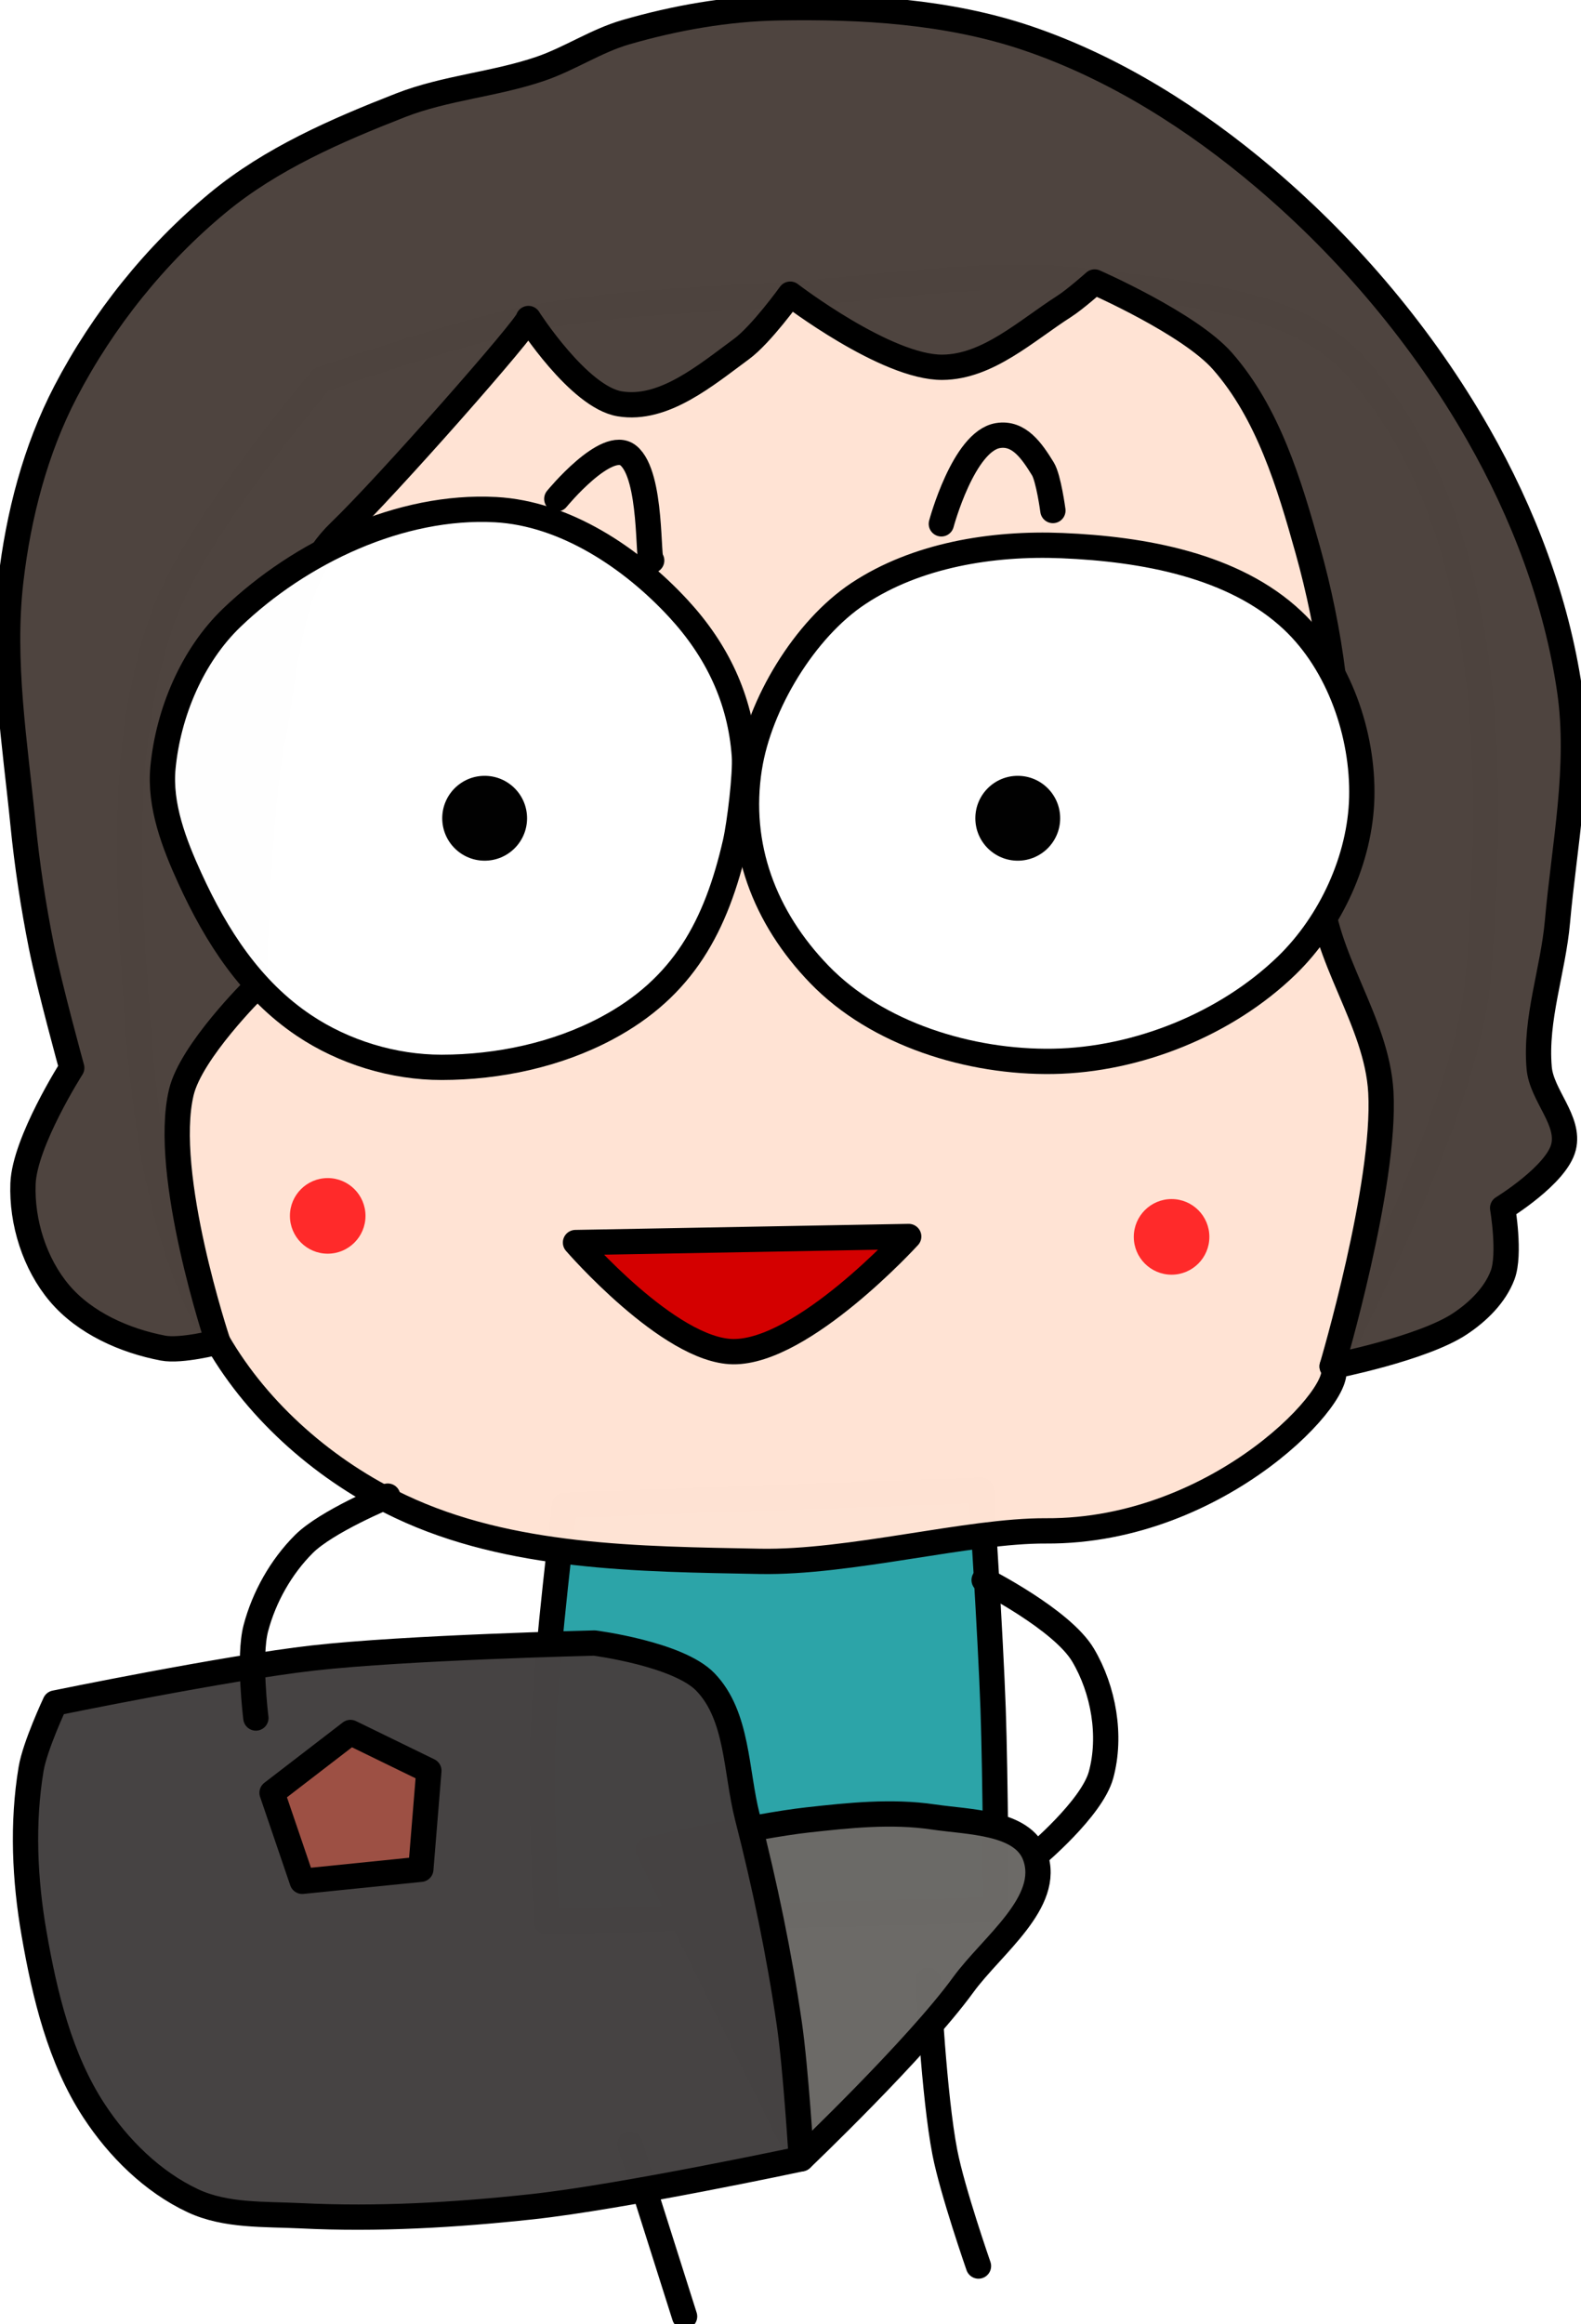
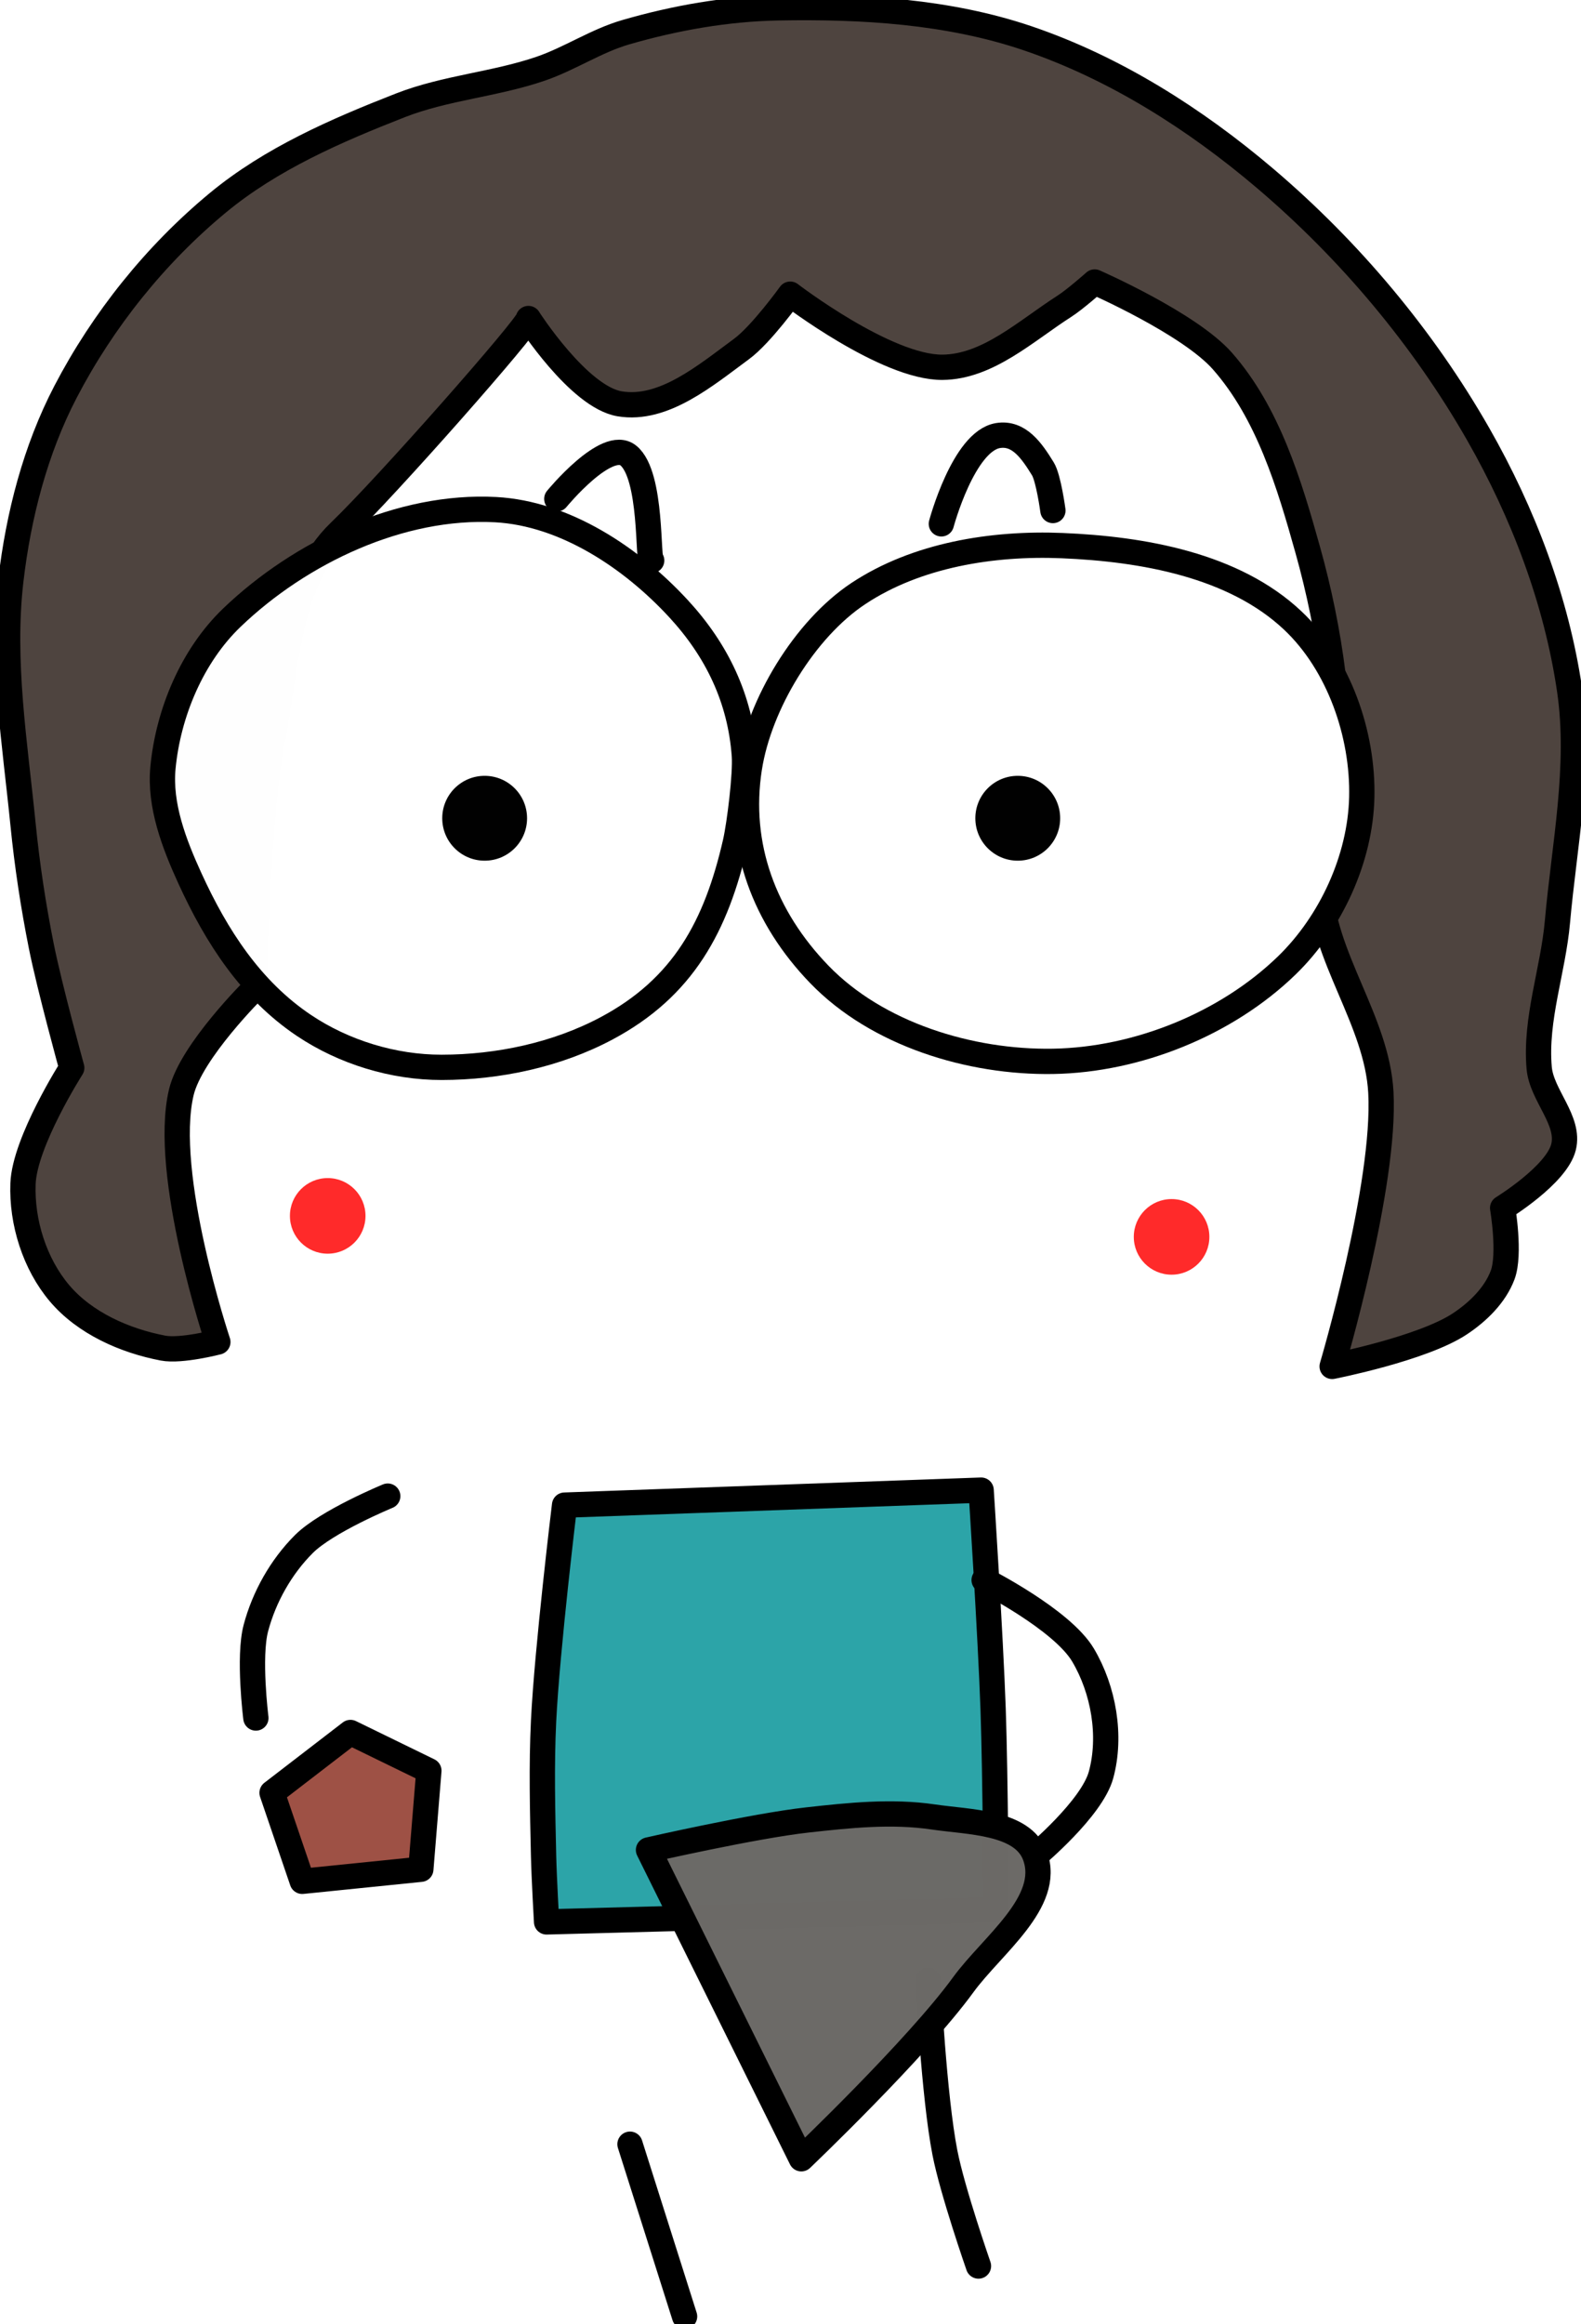
<svg xmlns="http://www.w3.org/2000/svg" xmlns:ns1="http://www.inkscape.org/namespaces/inkscape" xmlns:ns2="http://sodipodi.sourceforge.net/DTD/sodipodi-0.dtd" ns1:export-ydpi="96.411102" ns1:export-xdpi="96.411102" ns1:export-filename="/Users/yenlung/Dropbox/My Works/小png/小png_svg5版/tj_svg5.png" ns2:docname="tj2.svg" ns1:version="1.0rc1 (09960d6, 2020-04-09)" id="svg8" version="1.1" viewBox="0 0 82.715 121.526" height="121.526mm" width="82.715mm">
  <defs id="defs2">
    <filter height="3.4" y="-1.2" width="3.4" x="-1.2" id="filter3173" style="color-interpolation-filters:sRGB" ns1:collect="always">
      <feGaussianBlur id="feGaussianBlur3175" stdDeviation="1.538" ns1:collect="always" />
    </filter>
  </defs>
  <ns2:namedview fit-margin-bottom="0" fit-margin-right="0" fit-margin-left="0" fit-margin-top="0" showguides="false" ns1:snap-global="false" ns1:window-maximized="0" ns1:window-y="479" ns1:window-x="21" ns1:window-height="722" ns1:window-width="1252" showgrid="false" ns1:document-rotation="0" ns1:current-layer="layer2" ns1:document-units="mm" ns1:cy="236.21179" ns1:cx="64.971473" ns1:zoom="0.83478049" ns1:pageshadow="2" ns1:pageopacity="0.0" borderopacity="1.0" bordercolor="#666666" pagecolor="#ffffff" id="base" />
  <g transform="translate(-21.734,-16.155)" ns1:label="main" id="layer2" ns1:groupmode="layer">
    <path ns2:nodetypes="cssccacc" ns1:connector-curvature="0" id="path3068" d="m 51.271,94.86 c 0,0 -0.914,7.513 -1.098,11.289 -0.114,2.349 -0.053,4.704 0,7.056 0.026,1.151 0.157,3.449 0.157,3.449 l 23.519,-0.627 c 0,0 -0.035,-7.005 -0.157,-10.505 -0.133,-3.819 -0.627,-11.446 -0.627,-11.446 z" style="fill:#2ca4a8;fill-opacity:0.996;stroke:#000000;stroke-width:1.323;stroke-linecap:round;stroke-linejoin:round;stroke-miterlimit:4;stroke-dasharray:none;stroke-opacity:1" />
-     <path ns2:nodetypes="scsssssscssssss" ns1:connector-curvature="0" id="path3040" d="m 49.378,32.812 c -3.696,0.709 -10.831,3.186 -10.831,3.186 0,0 -6.622,7.732 -8.283,12.424 -1.921,5.429 -1.938,11.454 -1.593,17.203 0.423,7.048 0.921,14.597 4.46,20.707 2.148,3.709 5.683,6.768 9.557,8.601 5.728,2.711 12.459,2.746 18.795,2.867 4.702,0.09 10.924,-1.617 14.973,-1.593 9.164,0.054 15.948,-7.462 14.973,-8.601 v 0 c 0,0 7.061,-13.154 7.646,-20.388 0.873,-10.794 0.824,-23.763 -6.371,-31.857 -3.191,-3.589 -8.942,-3.802 -13.698,-4.46 -5.264,-0.728 -10.626,0.285 -15.928,0.637 -4.576,0.304 -9.195,0.411 -13.698,1.274 z" style="fill:#ffe3d4;fill-opacity:0.996;stroke:#000000;stroke-width:1.323;stroke-linecap:round;stroke-linejoin:round;stroke-miterlimit:4;stroke-dasharray:none;stroke-opacity:1" />
    <path ns2:nodetypes="csscsscssssscsscsssssssssssssssscssscscssc" ns1:connector-curvature="0" id="path3038" d="m 49.378,32.812 c 0,0 2.629,4.104 4.779,4.46 2.298,0.38 4.494,-1.488 6.371,-2.867 1.031,-0.757 2.549,-2.867 2.549,-2.867 0,0 5.02,3.847 7.964,3.823 2.374,-0.019 4.371,-1.906 6.371,-3.186 0.573,-0.366 1.593,-1.274 1.593,-1.274 0,0 4.96,2.17 6.69,4.141 2.383,2.715 3.487,6.397 4.46,9.876 1.182,4.224 1.79,8.68 1.593,13.061 -0.068,1.519 -1.013,2.941 -0.956,4.46 0.141,3.761 2.979,7.074 3.186,10.831 0.267,4.846 -2.549,14.336 -2.549,14.336 0,0 4.733,-0.928 6.69,-2.23 0.94,-0.625 1.833,-1.492 2.23,-2.549 0.411,-1.093 0,-3.504 0,-3.504 0,0 2.824,-1.728 3.186,-3.186 0.348,-1.402 -1.149,-2.703 -1.274,-4.141 -0.223,-2.559 0.729,-5.087 0.956,-7.646 0.357,-4.025 1.222,-8.107 0.637,-12.106 -0.685,-4.686 -2.43,-9.267 -4.779,-13.38 C 96.195,33.824 92.348,29.245 87.925,25.485 84.261,22.372 80.054,19.703 75.501,18.158 c -4.153,-1.409 -8.676,-1.675 -13.061,-1.593 -2.688,0.05 -5.382,0.527 -7.964,1.274 -1.554,0.45 -2.93,1.387 -4.46,1.911 -2.388,0.818 -4.976,0.993 -7.327,1.911 -3.363,1.314 -6.775,2.796 -9.557,5.097 -3.259,2.695 -6.009,6.126 -7.964,9.876 -1.585,3.039 -2.469,6.471 -2.867,9.876 -0.493,4.224 0.215,8.511 0.637,12.743 0.213,2.137 0.536,4.265 0.956,6.371 0.428,2.147 1.593,6.371 1.593,6.371 0,0 -2.465,3.865 -2.549,6.053 -0.077,2.013 0.609,4.197 1.911,5.734 1.32,1.559 3.409,2.485 5.416,2.867 0.945,0.18 2.867,-0.319 2.867,-0.319 0,0 -2.935,-8.782 -1.911,-13.061 0.514,-2.149 3.823,-5.416 3.823,-5.416 0,0 0.119,-8.777 0.956,-13.061 0.728,-3.724 0.765,-8.205 3.504,-10.831 2.462,-2.36 9.876,-10.778 9.876,-11.15 z" style="fill:#4e443f;fill-opacity:0.996;stroke:#000000;stroke-width:1.323;stroke-linecap:round;stroke-linejoin:round;stroke-miterlimit:4;stroke-dasharray:none;stroke-opacity:1" />
    <path ns2:nodetypes="cssc" ns1:connector-curvature="0" id="path3072" d="m 73.222,98.779 c 0,0 4.07,2.059 5.174,3.92 1.079,1.818 1.499,4.233 0.941,6.272 -0.481,1.756 -3.449,4.233 -3.449,4.233" style="fill:none;stroke:#000000;stroke-width:1.323;stroke-linecap:round;stroke-linejoin:round;stroke-miterlimit:4;stroke-dasharray:none;stroke-opacity:1" />
    <path ns2:nodetypes="cac" ns1:connector-curvature="0" id="path3164" d="m 70.29,119.712 c 0,0 0.301,6.045 0.879,9.006 0.395,2.024 1.757,5.931 1.757,5.931" style="fill:none;stroke:#000000;stroke-width:1.323;stroke-linecap:round;stroke-linejoin:miter;stroke-miterlimit:4;stroke-dasharray:none;stroke-opacity:1" />
    <path ns2:nodetypes="csssscc" ns1:connector-curvature="0" id="path3076" d="m 63.658,129.04 c 0,0 6.029,-5.746 8.467,-9.094 1.515,-2.081 4.641,-4.323 3.763,-6.742 -0.649,-1.788 -3.449,-1.76 -5.331,-2.038 -2.177,-0.322 -4.398,-0.086 -6.585,0.157 -2.784,0.309 -8.31,1.568 -8.31,1.568 z" style="fill:#6c6a67;fill-opacity:0.996;stroke:#000000;stroke-width:1.323;stroke-linecap:round;stroke-linejoin:round;stroke-miterlimit:4;stroke-dasharray:none;stroke-opacity:1" />
    <path ns1:connector-curvature="0" id="path3162" d="m 54.694,128.278 2.856,9.006" style="fill:none;stroke:#000000;stroke-width:1.323;stroke-linecap:round;stroke-linejoin:miter;stroke-miterlimit:4;stroke-dasharray:none;stroke-opacity:1" />
-     <path ns2:nodetypes="cscssscssssssc" ns1:connector-curvature="0" id="path3074" d="m 24.616,105.208 c 0,0 8.951,-1.838 13.484,-2.352 4.888,-0.554 14.739,-0.784 14.739,-0.784 0,0 4.379,0.563 5.801,2.038 1.71,1.773 1.584,4.67 2.195,7.056 0.914,3.564 1.666,7.177 2.195,10.819 0.34,2.337 0.627,7.056 0.627,7.056 0,0 -9.361,1.996 -14.111,2.509 -4.004,0.432 -8.051,0.67 -12.073,0.47 -1.897,-0.094 -3.924,0.021 -5.645,-0.784 -2.111,-0.988 -3.897,-2.754 -5.174,-4.704 -1.784,-2.724 -2.577,-6.043 -3.136,-9.251 -0.493,-2.832 -0.63,-5.788 -0.157,-8.624 0.201,-1.207 1.254,-3.449 1.254,-3.449 z" style="fill:#464343;fill-opacity:0.996;stroke:#000000;stroke-width:1.323;stroke-linecap:round;stroke-linejoin:round;stroke-miterlimit:4;stroke-dasharray:none;stroke-opacity:1" />
    <path ns2:nodetypes="sssssssssss" ns1:connector-curvature="0" id="path3144" d="m 31.672,62.09 c 1.386,3.034 3.189,5.824 5.958,7.683 2.095,1.406 4.69,2.198 7.212,2.195 2.954,-0.003 6.016,-0.65 8.624,-2.038 4.015,-2.137 5.74,-5.347 6.742,-9.721 0.218,-0.952 0.541,-3.573 0.47,-4.547 -0.216,-2.964 -1.433,-5.5 -3.449,-7.683 -2.459,-2.663 -5.945,-4.979 -9.564,-5.174 -4.962,-0.267 -10.21,2.207 -13.798,5.645 -2.077,1.99 -3.33,4.977 -3.606,7.84 -0.191,1.981 0.584,3.991 1.411,5.801 z" style="fill:#ffffff;fill-opacity:0.996;stroke:#000000;stroke-width:1.323;stroke-linecap:round;stroke-linejoin:round;stroke-miterlimit:4;stroke-dasharray:none;stroke-opacity:1" />
    <path ns2:nodetypes="sssssssss" ns1:connector-curvature="0" id="path3146" d="m 60.94,56.306 c -0.637,4.083 0.787,7.83 3.659,10.801 3.022,3.128 7.881,4.62 12.23,4.547 4.406,-0.073 9.067,-1.95 12.23,-5.017 2.301,-2.232 3.843,-5.576 3.92,-8.78 0.08,-3.309 -1.199,-6.979 -3.606,-9.251 -3.077,-2.904 -7.846,-3.745 -12.073,-3.92 -3.648,-0.151 -7.619,0.491 -10.662,2.509 -2.806,1.86 -5.178,5.785 -5.697,9.111 z" style="fill:#ffffff;fill-opacity:1;stroke:#000000;stroke-width:1.323;stroke-linecap:round;stroke-linejoin:round;stroke-miterlimit:4;stroke-dasharray:none;stroke-opacity:1" />
    <path ns2:nodetypes="csc" ns1:connector-curvature="0" id="path3156" d="m 55.829,45.464 c -0.23,0.154 0.053,-4.45 -1.219,-5.487 -1.131,-0.922 -3.745,2.265 -3.745,2.265" style="fill:none;stroke:#000000;stroke-width:1.323;stroke-linecap:round;stroke-linejoin:round;stroke-miterlimit:4;stroke-dasharray:none;stroke-opacity:1" />
    <path ns2:nodetypes="cssc" ns1:connector-curvature="0" id="path3158" d="m 70.984,43.548 c 0,0 1.157,-4.32 2.961,-4.616 1.101,-0.181 1.767,0.792 2.352,1.742 0.295,0.48 0.523,2.177 0.523,2.177" style="fill:none;stroke:#000000;stroke-width:1.323;stroke-linecap:round;stroke-linejoin:round;stroke-miterlimit:4;stroke-dasharray:none;stroke-opacity:1" />
    <path ns1:connector-curvature="0" id="path3160" d="m 40.07,106.749 -4.102,3.155 1.578,4.628 6.205,-0.631 0.421,-5.153 z" style="fill:#9e5145;fill-opacity:0.996;stroke:#000000;stroke-width:1.323;stroke-linecap:round;stroke-linejoin:round;stroke-miterlimit:4;stroke-dasharray:none;stroke-opacity:1" />
    <path ns2:nodetypes="cssc" ns1:connector-curvature="0" id="path3070" d="m 42.02,94.389 c 0,0 -3.198,1.317 -4.39,2.509 -1.192,1.192 -2.076,2.761 -2.509,4.39 -0.402,1.515 0,4.704 0,4.704" style="fill:none;stroke:#000000;stroke-width:1.323;stroke-linecap:round;stroke-linejoin:round;stroke-miterlimit:4;stroke-dasharray:none;stroke-opacity:1" />
    <circle r="2.219" cy="58.943" cx="47.09" id="path4288" style="fill:#000000;fill-opacity:0.996;stroke-width:1.323;stroke-linecap:round;stroke-linejoin:round" />
    <circle style="fill:#000000;fill-opacity:0.996;stroke-width:1.323;stroke-linecap:round;stroke-linejoin:round" id="path4288-3" cx="74.981" cy="58.943" r="2.219" />
-     <path ns2:nodetypes="ccsc" ns1:connector-curvature="0" id="path4305" d="m 51.844,81.13 17.432,-0.317 c 0,0 -5.529,6.069 -9.192,6.022 -3.341,-0.043 -8.241,-5.705 -8.241,-5.705 z" style="fill:#d40000;stroke:#000000;stroke-width:1.323;stroke-linecap:round;stroke-linejoin:round;stroke-opacity:1;stroke-miterlimit:4;stroke-dasharray:none" />
  </g>
  <g transform="translate(-21.734,-16.155)" style="mix-blend-mode:normal;filter:url(#filter3173)" ns1:label="c" id="layer3" ns1:groupmode="layer">
    <circle r="1.977" cy="79.735" cx="38.879" id="path3171" style="fill:#ff2a2a;fill-opacity:0.996;stroke:none;stroke-width:1.021;stroke-linecap:round;stroke-linejoin:round;stroke-miterlimit:4;stroke-dasharray:none" />
    <circle style="fill:#ff2a2a;fill-opacity:0.996;stroke:none;stroke-width:1.021;stroke-linecap:round;stroke-linejoin:round;stroke-miterlimit:4;stroke-dasharray:none" id="circle3177" cx="83.029" cy="80.833" r="1.977" />
  </g>
</svg>